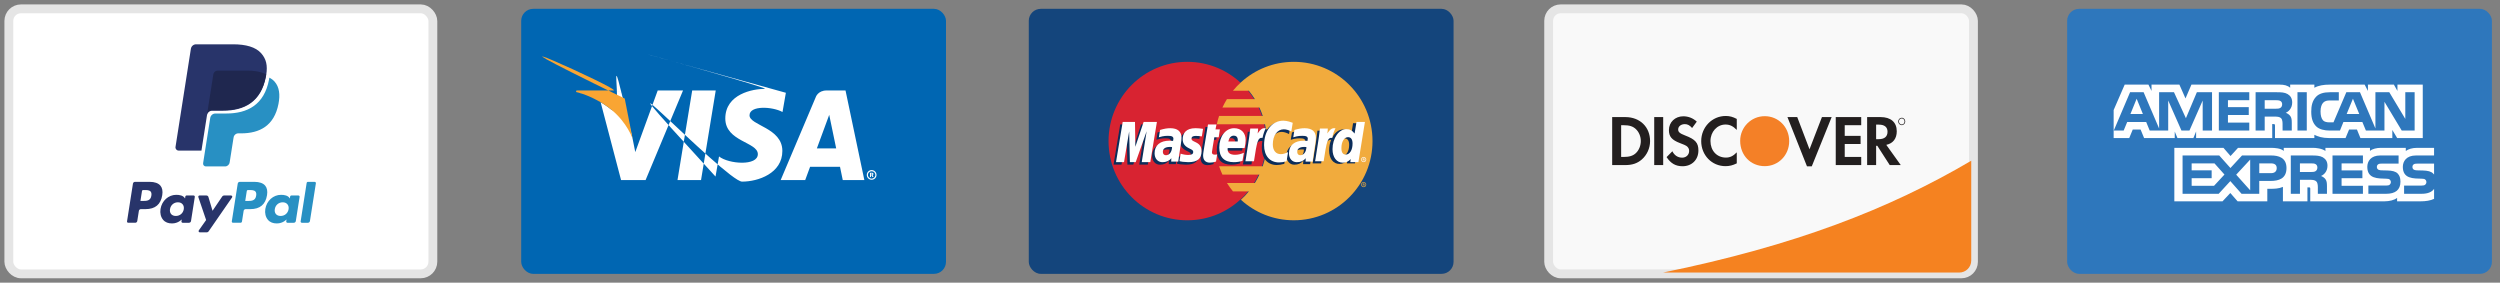
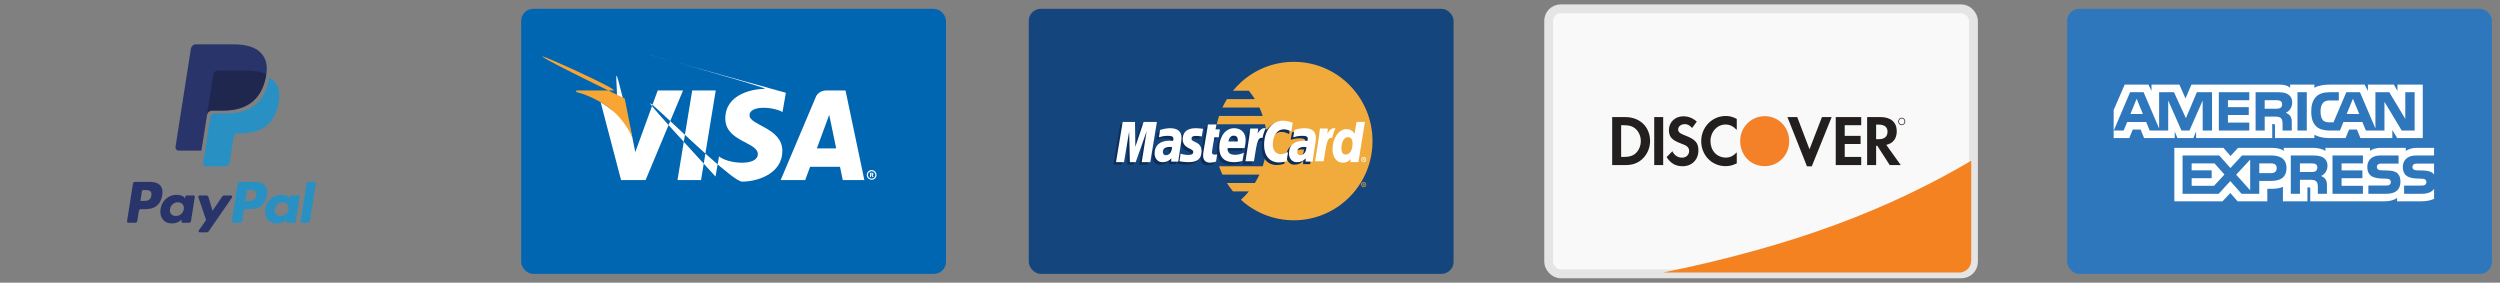
<svg xmlns="http://www.w3.org/2000/svg" width="283px" height="32px" viewBox="0 0 283 32" version="1.1">
  <rect x="0" y="0" width="283" height="32" fill="#808080" stroke="none" />
  <title>Group 17</title>
  <desc>Created with Sketch.</desc>
  <defs />
  <g id="Symbols" stroke="none" stroke-width="1" fill="none" fill-rule="evenodd">
    <g id="footer1" transform="translate(-1011, -454)">
      <g id="footer">
        <g id="Group-17" transform="translate(1012, 455)">
          <g id="paypal-card">
-             <rect id="Rectangle-path" stroke="#E5E5E5" fill="#FFFFFF" x="0" y="0" width="48" height="30" rx="1.376" />
            <path d="M33.715,19.705 L33.033,24.058 C33.02,24.142 33.085,24.218 33.17,24.218 L33.856,24.218 C33.97,24.218 34.066,24.136 34.084,24.023 L34.758,19.748 C34.771,19.664 34.706,19.588 34.621,19.588 L33.853,19.588 C33.785,19.588 33.727,19.638 33.716,19.705 M31.667,22.683 C31.59,23.14 31.229,23.446 30.767,23.446 C30.537,23.446 30.352,23.371 30.233,23.23 C30.115,23.09 30.071,22.89 30.108,22.67 C30.18,22.217 30.548,21.9 31.001,21.9 C31.228,21.9 31.411,21.977 31.533,22.12 C31.655,22.262 31.703,22.463 31.668,22.683 M32.778,21.13 L31.981,21.13 C31.913,21.13 31.855,21.18 31.844,21.247 L31.809,21.47 L31.754,21.39 C31.581,21.138 31.197,21.054 30.814,21.054 C29.934,21.054 29.181,21.724 29.034,22.66 C28.959,23.128 29.067,23.575 29.332,23.887 C29.576,24.173 29.922,24.293 30.336,24.293 C31.046,24.293 31.438,23.836 31.438,23.836 L31.403,24.058 C31.39,24.142 31.455,24.218 31.541,24.218 L32.258,24.218 C32.372,24.218 32.468,24.136 32.486,24.023 L32.916,21.29 C32.93,21.206 32.866,21.13 32.78,21.13 M27.998,21.15 C27.908,21.747 27.451,21.747 27.01,21.747 L26.76,21.747 L26.935,20.63 C26.945,20.562 27.003,20.513 27.072,20.513 L27.187,20.513 C27.487,20.513 27.77,20.513 27.917,20.683 C28.004,20.786 28.031,20.939 27.997,21.149 M27.807,19.586 L26.14,19.586 C26.027,19.586 25.93,19.669 25.912,19.782 L25.24,24.057 C25.226,24.141 25.29,24.217 25.376,24.217 L26.23,24.217 C26.31,24.217 26.377,24.159 26.39,24.081 L26.58,22.869 C26.598,22.756 26.695,22.673 26.81,22.673 L27.335,22.673 C28.43,22.673 29.063,22.143 29.228,21.088 C29.302,20.628 29.231,20.265 29.016,20.011 C28.779,19.733 28.36,19.585 27.804,19.585" id="Shape" fill="#2890C3" />
            <path d="M25.156,21.13 L24.356,21.13 C24.279,21.13 24.206,21.168 24.164,21.23 L23.06,22.86 L22.592,21.295 C22.562,21.197 22.472,21.13 22.37,21.13 L21.584,21.13 C21.489,21.13 21.422,21.223 21.452,21.313 L22.334,23.907 L21.504,25.08 C21.44,25.172 21.504,25.3 21.618,25.3 L22.418,25.3 C22.493,25.3 22.564,25.262 22.608,25.2 L25.27,21.348 C25.333,21.256 25.268,21.13 25.156,21.13 M19.804,22.683 C19.727,23.14 19.366,23.446 18.904,23.446 C18.674,23.446 18.489,23.371 18.37,23.23 C18.253,23.09 18.208,22.89 18.245,22.67 C18.317,22.217 18.685,21.9 19.138,21.9 C19.364,21.9 19.548,21.977 19.668,22.12 C19.791,22.262 19.838,22.463 19.804,22.683 M20.914,21.13 L20.118,21.13 C20.048,21.13 19.991,21.18 19.981,21.247 L19.947,21.47 L19.891,21.39 C19.718,21.138 19.334,21.054 18.951,21.054 C18.071,21.054 17.319,21.724 17.171,22.66 C17.096,23.128 17.204,23.575 17.469,23.887 C17.712,24.173 18.059,24.293 18.472,24.293 C19.182,24.293 19.575,23.836 19.575,23.836 L19.54,24.058 C19.527,24.142 19.592,24.218 19.677,24.218 L20.394,24.218 C20.508,24.218 20.604,24.136 20.622,24.023 L21.052,21.29 C21.066,21.206 21.002,21.13 20.916,21.13 M16.135,21.15 C16.045,21.747 15.588,21.747 15.147,21.747 L14.897,21.747 L15.072,20.63 C15.082,20.562 15.142,20.513 15.209,20.513 L15.323,20.513 C15.623,20.513 15.907,20.513 16.053,20.683 C16.14,20.786 16.167,20.939 16.133,21.149 M15.943,19.586 L14.28,19.586 C14.166,19.586 14.07,19.669 14.05,19.782 L13.38,24.057 C13.365,24.141 13.43,24.217 13.516,24.217 L14.31,24.217 C14.423,24.217 14.52,24.135 14.538,24.022 L14.72,22.869 C14.737,22.756 14.834,22.673 14.948,22.673 L15.474,22.673 C16.57,22.673 17.202,22.143 17.367,21.088 C17.442,20.628 17.37,20.265 17.155,20.011 C16.919,19.733 16.499,19.585 15.943,19.585" id="Shape" fill="#28346A" />
            <g id="Group" transform="translate(18, 4)">
              <path d="M10.57,1.035 C9.948,0.321 8.822,0.015 7.38,0.015 L3.2,0.015 C2.904,0.015 2.654,0.23 2.608,0.523 L0.868,11.629 C0.832,11.847 1,12.046 1.221,12.046 L3.804,12.046 L4.452,7.91 L4.432,8.04 C4.479,7.748 4.728,7.532 5.022,7.532 L6.249,7.532 C8.659,7.532 10.547,6.548 11.099,3.699 C11.114,3.614 11.129,3.532 11.141,3.452 C11.071,3.415 11.071,3.415 11.141,3.452 C11.304,2.399 11.138,1.682 10.571,1.034" id="Shape" fill="#28346A" />
              <path d="M11.494,3.786 C11.482,3.866 11.468,3.946 11.451,4.031 C10.901,6.868 9.018,7.849 6.611,7.849 L5.385,7.849 C5.091,7.849 4.843,8.064 4.797,8.355 L3.992,13.477 C3.962,13.667 4.11,13.84 4.302,13.84 L6.476,13.84 C6.733,13.84 6.952,13.652 6.992,13.397 L7.012,13.287 L7.422,10.682 L7.449,10.538 C7.489,10.284 7.709,10.096 7.965,10.096 L8.291,10.096 C10.395,10.096 12.043,9.238 12.525,6.756 C12.725,5.72 12.622,4.854 12.09,4.246 C11.928,4.062 11.728,3.91 11.494,3.786" id="Shape" fill="#2890C3" />
              <path d="M10.552,3.188 C10.468,3.164 10.382,3.141 10.292,3.122 C10.202,3.102 10.112,3.084 10.016,3.069 C9.686,3.014 9.324,2.989 8.936,2.989 L5.662,2.989 C5.582,2.989 5.505,3.007 5.437,3.039 C5.287,3.113 5.174,3.256 5.147,3.432 L4.45,7.857 L4.43,7.987 C4.476,7.695 4.724,7.48 5.018,7.48 L6.244,7.48 C8.651,7.48 10.534,6.5 11.086,3.664 C11.102,3.58 11.116,3.499 11.128,3.419 C10.988,3.344 10.838,3.279 10.676,3.226 L10.552,3.186" id="Shape" fill="#1F274F" />
            </g>
          </g>
          <g id="visa" transform="translate(58, 0)">
            <rect id="Rectangle-path" fill="#0066B2" x="0" y="0" width="48.086" height="30" rx="1.358" />
            <path d="M39.12,18.8 C39.12,18.497 39.365,18.25 39.67,18.25 C39.974,18.25 40.22,18.497 40.22,18.8 C40.22,19.104 39.974,19.35 39.67,19.35 C39.365,19.35 39.12,19.104 39.12,18.8 L39.12,18.8 Z M39.67,19.218 C39.902,19.218 40.09,19.032 40.09,18.801 C40.09,18.571 39.902,18.384 39.67,18.384 C39.44,18.384 39.25,18.571 39.25,18.802 C39.25,19.034 39.44,19.22 39.67,19.22 L39.67,19.218 Z M39.595,19.042 L39.483,19.042 L39.483,18.559 L39.687,18.559 C39.73,18.559 39.773,18.559 39.811,18.582 C39.851,18.61 39.873,18.655 39.873,18.702 C39.873,18.758 39.841,18.809 39.79,18.828 L39.877,19.04 L39.752,19.04 L39.678,18.85 L39.595,18.85 L39.595,19.04 L39.595,19.042 Z M39.595,18.768 L39.658,18.768 C39.681,18.768 39.706,18.77 39.728,18.758 C39.745,18.748 39.755,18.725 39.755,18.703 C39.755,18.685 39.745,18.663 39.728,18.653 C39.708,18.643 39.676,18.645 39.655,18.645 L39.595,18.645 L39.595,18.768 L39.595,18.768 Z M36.4,19.385 L38.845,19.385 L36.713,9.24 L34.573,9.24 C33.583,9.24 33.343,9.997 33.343,9.997 L29.371,19.385 L32.148,19.385 L32.703,17.879 L36.088,17.879 L36.4,19.384 L36.4,19.385 Z M33.47,15.797 L34.867,12 L35.655,15.797 L33.47,15.797 L33.47,15.797 Z M29.58,11.68 L29.96,9.502 C-4.356,0 28.786,9.059 27.564,9.059 C26.242,9.059 23.104,9.631 23.104,12.417 C23.104,15.037 26.788,15.071 26.788,16.447 C26.788,17.823 23.483,17.577 22.393,16.709 L21.997,18.986 C4.554,0 23.187,19.559 25.003,19.559 C26.82,19.559 29.563,18.626 29.563,16.086 C29.563,13.449 25.846,13.203 25.846,12.056 C25.846,10.909 28.44,11.056 29.579,11.679 L29.58,11.68 Z M20.356,19.385 L17.693,19.385 L19.357,9.24 L22.021,9.24 L20.357,19.385 L20.356,19.385 Z M8.355,9.24 L10.455,9.24 C11.609,9.24 11.717,10.154 11.717,10.154 L12.613,14.716 L12.913,16.218 L15.453,9.241 L18.319,9.241 L14.08,19.386 L11.305,19.386 L8.992,10.573 C7.489,9.678 6.206,9.413 6.205,9.413 L6.255,9.243 L10.453,9.243 C11.607,9.243 11.715,10.155 11.715,10.155 L12.611,14.717 C9.124,-8.8817842e-16 12.009,12.867 10.158,11.381 C8.225,9.827 6.208,9.413 6.207,9.413 L6.257,9.241 L8.355,9.241 L8.355,9.24 Z" id="Shape" fill="#FFFFFF" />
            <path d="M12.613,14.716 L11.717,10.154 C-9.124,0 11.609,9.241 10.454,9.241 L6.256,9.241 L6.206,9.414 C6.208,9.414 8.226,9.828 10.16,11.381 C12.01,12.867 12.613,14.717 12.613,14.717" id="Shape" fill="#F9A533" />
          </g>
          <g id="master_card" transform="translate(115.457, 0)">
            <rect id="Rectangle-path" fill="#14457C" x="0" y="0" width="48.086" height="30" rx="1.358" />
-             <path d="M26.856,14.97 C26.856,19.922 22.866,23.937 17.944,23.937 C13.021,23.937 9.031,19.922 9.031,14.969 C9.031,10.014 13.021,5.999 17.945,5.999 C22.867,5.999 26.857,10.014 26.857,14.969" id="Shape" fill="#D82331" />
            <path d="M29.997,6 C27.694,6 25.595,6.88 24.013,8.32 C23.693,8.615 23.391,8.933 23.113,9.27 L24.913,9.27 C25.16,9.572 25.387,9.89 25.593,10.22 L22.433,10.22 C22.245,10.526 22.073,10.842 21.921,11.17 L26.108,11.17 C26.251,11.478 26.378,11.795 26.486,12.12 L21.544,12.12 C21.441,12.43 21.354,12.746 21.284,13.07 L26.744,13.07 C26.874,13.682 26.944,14.317 26.944,14.97 C26.944,15.964 26.784,16.923 26.486,17.818 L21.544,17.818 C21.654,18.143 21.779,18.46 21.922,18.768 L26.109,18.768 C25.956,19.095 25.785,19.412 25.595,19.718 L22.435,19.718 C22.642,20.048 22.87,20.366 23.115,20.666 L24.915,20.666 C24.639,21.006 24.339,21.322 24.015,21.616 C25.598,23.058 27.695,23.936 29.999,23.936 C34.921,23.936 38.911,19.922 38.911,14.969 C38.911,10.015 34.921,5.999 29.998,5.999" id="Shape" fill="#F1AB3D" />
            <path d="M37.622,19.896 C37.622,19.736 37.752,19.606 37.91,19.606 C38.07,19.606 38.198,19.736 38.198,19.896 C38.198,20.056 38.07,20.186 37.91,20.186 C37.75,20.186 37.622,20.056 37.622,19.896 L37.622,19.896 Z M37.91,20.116 C38.03,20.116 38.13,20.016 38.13,19.896 C38.13,19.774 38.03,19.676 37.91,19.676 C37.79,19.676 37.69,19.774 37.69,19.896 C37.69,20.016 37.79,20.116 37.91,20.116 L37.91,20.116 Z M37.87,20.023 L37.812,20.023 L37.812,19.769 L37.919,19.769 C37.941,19.769 37.963,19.769 37.983,19.779 C38.003,19.795 38.015,19.819 38.015,19.844 C38.015,19.874 37.999,19.9 37.971,19.91 L38.018,20.023 L37.951,20.023 L37.911,19.923 L37.869,19.923 L37.869,20.023 L37.87,20.023 Z M37.87,19.879 L37.904,19.879 C37.916,19.879 37.929,19.879 37.94,19.873 C37.95,19.866 37.955,19.855 37.955,19.843 C37.955,19.833 37.948,19.823 37.94,19.817 C37.93,19.811 37.914,19.813 37.903,19.813 L37.871,19.813 L37.871,19.878 L37.87,19.879 Z" id="Shape" fill="#F1AB3D" />
            <path d="M37.622,17.06 C37.622,16.9 37.752,16.772 37.91,16.772 C38.07,16.772 38.198,16.902 38.198,17.062 C38.198,17.222 38.068,17.352 37.91,17.352 C37.752,17.352 37.622,17.222 37.622,17.062 L37.622,17.06 Z M37.91,17.282 C38.03,17.282 38.13,17.182 38.13,17.062 C38.13,16.94 38.03,16.842 37.91,16.842 C37.79,16.842 37.69,16.94 37.69,17.062 C37.69,17.182 37.79,17.282 37.91,17.282 L37.91,17.282 Z M37.87,17.188 L37.812,17.188 L37.812,16.934 L37.919,16.934 C37.941,16.934 37.963,16.934 37.983,16.947 C38.003,16.961 38.015,16.985 38.015,17.01 C38.015,17.04 37.998,17.066 37.971,17.076 L38.018,17.188 L37.951,17.188 L37.911,17.088 L37.869,17.088 L37.869,17.188 L37.87,17.188 Z M37.87,17.044 L37.904,17.044 C37.916,17.044 37.929,17.044 37.94,17.039 C37.95,17.032 37.954,17.019 37.954,17.009 C37.954,16.999 37.949,16.989 37.94,16.982 C37.93,16.977 37.914,16.978 37.903,16.978 L37.871,16.978 L37.871,17.042 L37.87,17.044 Z" id="Shape" fill="#FFFFFF" />
-             <path d="M36.71,12.945 L36.496,14.259 C36.232,13.909 35.946,13.654 35.572,13.654 C35.084,13.654 34.64,14.027 34.349,14.574 C33.942,14.491 33.524,14.347 33.524,14.347 L33.524,14.35 C33.554,14.045 33.569,13.858 33.566,13.794 L32.676,13.794 C32.556,14.94 32.341,16.099 32.173,17.244 L32.128,17.494 L33.096,17.494 C33.226,16.64 33.326,15.93 33.4,15.368 C33.73,15.068 33.896,14.806 34.23,14.823 C34.082,15.183 33.996,15.598 33.996,16.023 C33.996,16.948 34.46,17.558 35.164,17.558 C35.519,17.558 35.791,17.435 36.056,17.15 L36.011,17.494 L36.926,17.494 L37.663,12.944 L36.709,12.944 L36.71,12.945 Z M35.5,16.64 C35.17,16.64 35.005,16.394 35.005,15.91 C35.005,15.183 35.315,14.667 35.755,14.667 C36.088,14.667 36.268,14.922 36.268,15.392 C36.268,16.125 35.951,16.639 35.501,16.639 L35.5,16.64 Z" id="Shape" fill="#0B2D5A" />
            <path d="M31.148,15.93 C31.048,15.918 31.003,15.914 30.933,15.914 C30.385,15.914 30.107,16.104 30.107,16.477 C30.107,16.707 30.243,16.855 30.454,16.855 C30.848,16.855 31.132,16.477 31.148,15.93 L31.148,15.93 Z M31.853,17.578 L31.051,17.578 L31.071,17.194 C30.826,17.497 30.499,17.642 30.056,17.642 C29.532,17.642 29.173,17.229 29.173,16.632 C29.173,15.73 29.797,15.205 30.871,15.205 C30.981,15.205 31.121,15.215 31.265,15.235 C31.295,15.111 31.303,15.059 31.303,14.993 C31.303,14.748 31.135,14.657 30.683,14.657 C30.209,14.652 29.819,14.77 29.658,14.823 L29.793,13.991 C30.275,13.851 30.593,13.796 30.951,13.796 C31.781,13.796 32.221,14.172 32.221,14.881 C32.223,15.071 32.191,15.306 32.143,15.614 C32.059,16.15 31.878,17.299 31.853,17.579 L31.853,17.578 Z M28.596,13.93 C28.866,13.93 29.116,14 29.461,14.175 L29.621,13.188 C29.478,13.132 28.979,12.803 28.557,12.803 C27.909,12.803 27.361,13.127 26.977,13.66 C26.415,13.473 26.184,13.85 25.901,14.228 L25.651,14.288 C25.669,14.163 25.686,14.04 25.681,13.915 L24.791,13.915 C24.671,15.06 24.455,16.22 24.287,17.365 L24.243,17.615 L25.211,17.615 C25.373,16.558 25.461,15.882 25.515,15.425 L25.879,15.221 C25.934,15.017 26.104,14.949 26.446,14.957 C26.401,15.197 26.376,15.452 26.376,15.715 C26.376,16.925 27.026,17.679 28.068,17.679 C28.336,17.679 28.568,17.644 28.924,17.546 L29.094,16.51 C28.772,16.667 28.51,16.742 28.271,16.742 C27.709,16.742 27.369,16.324 27.369,15.634 C27.369,14.632 27.875,13.93 28.597,13.93 L28.596,13.93 Z M23.91,17.492 C23.58,17.594 23.26,17.642 22.922,17.642 C21.845,17.642 21.284,17.075 21.284,15.992 C21.284,14.726 21.998,13.795 22.967,13.795 C23.761,13.795 24.267,14.317 24.267,15.135 C24.267,15.405 24.232,15.671 24.149,16.045 L22.232,16.045 C22.167,16.581 22.509,16.805 23.068,16.805 C23.411,16.805 23.722,16.733 24.068,16.572 L23.908,17.492 L23.91,17.492 Z M23.37,15.298 C23.374,15.221 23.47,14.638 22.92,14.638 C22.615,14.638 22.396,14.873 22.306,15.298 L23.369,15.298 L23.37,15.298 Z M20.913,17.573 C20.649,17.657 20.443,17.693 20.219,17.693 C19.723,17.693 19.453,17.407 19.453,16.881 C19.446,16.718 19.523,16.289 19.586,15.896 C19.641,15.55 20.006,13.371 20.006,13.371 L20.966,13.371 L20.854,13.931 L21.348,13.931 L21.216,14.821 L20.72,14.821 C20.61,15.524 20.45,16.401 20.447,16.516 C20.447,16.706 20.547,16.79 20.777,16.79 C20.887,16.79 20.973,16.778 21.039,16.754 L20.909,17.574 L20.913,17.573 Z M17.144,15.048 C17.144,15.516 17.369,15.838 17.881,16.081 C18.273,16.267 18.334,16.321 18.334,16.491 C18.334,16.721 18.161,16.825 17.778,16.825 C17.488,16.825 17.221,16.78 16.911,16.679 L16.778,17.533 C16.998,17.581 17.194,17.626 17.785,17.643 C18.805,17.643 19.278,17.253 19.278,16.406 C19.278,15.898 19.08,15.6 18.596,15.376 C18.19,15.188 18.143,15.146 18.143,14.973 C18.143,14.773 18.303,14.67 18.617,14.67 C18.807,14.67 19.067,14.69 19.312,14.726 L19.452,13.868 C19.2,13.828 18.822,13.795 18.599,13.795 C17.517,13.795 17.142,14.365 17.146,15.048 L17.144,15.048 Z M15.938,15.93 C15.836,15.918 15.792,15.914 15.722,15.914 C15.174,15.914 14.896,16.104 14.896,16.477 C14.896,16.707 15.031,16.855 15.243,16.855 C15.637,16.855 15.921,16.477 15.938,15.93 L15.938,15.93 Z M16.642,17.578 L15.84,17.578 L15.858,17.194 C15.614,17.497 15.288,17.642 14.844,17.642 C14.32,17.642 13.96,17.229 13.96,16.632 C13.96,15.73 14.586,15.205 15.66,15.205 C15.77,15.205 15.91,15.215 16.053,15.235 C16.083,15.111 16.091,15.059 16.091,14.993 C16.091,14.748 15.924,14.657 15.471,14.657 C14.998,14.652 14.608,14.77 14.447,14.823 L14.582,13.991 C15.065,13.851 15.382,13.796 15.742,13.796 C16.572,13.796 17.012,14.172 17.012,14.881 C17.012,15.071 16.982,15.306 16.932,15.614 C16.848,16.15 16.668,17.299 16.644,17.579 L16.642,17.578 Z M13.474,17.635 L12.507,17.635 L13.061,14.139 L11.824,17.634 L11.164,17.634 L11.084,14.158 L10.501,17.633 L9.595,17.633 L10.352,13.085 L11.744,13.085 L11.784,15.901 L12.722,13.085 L14.224,13.085 L13.476,17.633 L13.474,17.635 Z" id="Shape" fill="#0C2D5A" />
            <path d="M37.313,17.352 L36.398,17.352 L36.443,17.008 C36.178,17.293 35.906,17.416 35.551,17.416 C34.849,17.416 34.384,16.806 34.384,15.881 C34.384,14.651 35.104,13.614 35.958,13.614 C36.334,13.614 36.618,13.768 36.882,14.119 L37.098,12.804 L38.052,12.804 L37.315,17.354 L37.313,17.352 Z M35.886,16.497 C36.336,16.497 36.653,15.983 36.653,15.251 C36.653,14.781 36.473,14.526 36.14,14.526 C35.7,14.526 35.39,15.042 35.39,15.769 C35.39,16.253 35.557,16.499 35.886,16.499 L35.886,16.497 Z M32.96,13.552 C32.84,14.697 32.624,15.856 32.455,17.002 L32.411,17.252 L33.381,17.252 C33.726,14.989 33.809,14.547 34.351,14.602 C34.439,14.139 34.601,13.734 34.721,13.529 C34.314,13.443 34.088,13.674 33.791,14.112 C33.815,13.922 33.858,13.738 33.851,13.552 L32.961,13.552 L32.96,13.552 Z M31.43,15.646 C31.33,15.634 31.284,15.631 31.215,15.631 C30.665,15.631 30.389,15.821 30.389,16.195 C30.389,16.425 30.523,16.572 30.735,16.572 C31.128,16.572 31.413,16.196 31.429,15.648 L31.43,15.646 Z M32.134,17.294 L31.334,17.294 L31.351,16.911 C31.107,17.215 30.781,17.359 30.338,17.359 C29.813,17.359 29.454,16.947 29.454,16.349 C29.454,15.447 30.079,14.923 31.154,14.923 C31.264,14.923 31.404,14.933 31.547,14.951 C31.577,14.829 31.585,14.777 31.585,14.711 C31.585,14.466 31.417,14.375 30.965,14.375 C30.491,14.369 30.101,14.488 29.94,14.541 L30.073,13.709 C30.556,13.567 30.873,13.513 31.231,13.513 C32.063,13.513 32.503,13.889 32.501,14.598 C32.504,14.788 32.473,15.023 32.424,15.331 C32.34,15.866 32.16,17.016 32.134,17.295 L32.134,17.294 Z M29.88,12.898 L29.72,13.885 C29.375,13.71 29.125,13.639 28.856,13.639 C28.134,13.639 27.626,14.341 27.626,15.343 C27.626,16.033 27.968,16.45 28.53,16.45 C28.77,16.45 29.032,16.377 29.352,16.218 L29.182,17.255 C28.826,17.353 28.595,17.388 28.327,17.388 C27.285,17.388 26.637,16.634 26.637,15.424 C26.637,13.798 27.534,12.661 28.817,12.661 C29.237,12.661 29.737,12.843 29.879,12.899 L29.88,12.898 Z M25.073,13.552 C24.951,14.697 24.736,15.856 24.568,17.002 L24.524,17.252 L25.492,17.252 C25.838,14.989 25.922,14.547 26.464,14.602 C26.55,14.139 26.712,13.734 26.831,13.529 C26.427,13.443 26.201,13.674 25.905,14.112 C25.928,13.922 25.971,13.738 25.962,13.552 L25.075,13.552 L25.073,13.552 Z M24.19,17.21 C23.86,17.31 23.54,17.36 23.204,17.358 C22.127,17.358 21.566,16.791 21.566,15.708 C21.566,14.443 22.28,13.512 23.249,13.512 C24.041,13.512 24.549,14.032 24.549,14.852 C24.549,15.122 24.512,15.387 24.429,15.762 L22.514,15.762 C22.449,16.298 22.79,16.522 23.35,16.522 C23.695,16.522 24.005,16.45 24.35,16.288 L24.19,17.208 L24.19,17.21 Z M23.65,15.015 C23.656,14.937 23.752,14.355 23.203,14.355 C22.896,14.355 22.677,14.59 22.588,15.015 L23.65,15.015 L23.65,15.015 Z M21.195,17.29 C20.931,17.374 20.725,17.41 20.5,17.41 C20.006,17.41 19.735,17.124 19.735,16.598 C19.729,16.433 19.807,16.004 19.868,15.611 C19.924,15.266 20.288,13.088 20.288,13.088 L21.25,13.088 L21.137,13.648 L21.631,13.648 L21.501,14.536 L21.005,14.536 C20.893,15.241 20.735,16.116 20.732,16.233 C20.732,16.423 20.835,16.507 21.065,16.507 C21.175,16.507 21.26,16.497 21.325,16.472 L21.197,17.292 L21.195,17.29 Z M17.425,14.764 C17.425,15.234 17.651,15.554 18.162,15.797 C18.554,15.983 18.614,16.037 18.614,16.207 C18.614,16.437 18.442,16.54 18.059,16.54 C17.769,16.54 17.501,16.495 17.191,16.395 L17.058,17.248 C17.278,17.298 17.473,17.341 18.064,17.358 C19.084,17.358 19.556,16.968 19.556,16.122 C19.556,15.612 19.359,15.315 18.874,15.092 C18.469,14.902 18.422,14.862 18.422,14.689 C18.422,14.489 18.582,14.385 18.896,14.385 C19.086,14.385 19.346,14.405 19.591,14.441 L19.729,13.583 C19.479,13.543 19.099,13.511 18.879,13.511 C17.795,13.511 17.421,14.081 17.424,14.763 L17.425,14.764 Z M16.22,15.646 C16.118,15.634 16.073,15.631 16.004,15.631 C15.454,15.631 15.178,15.821 15.178,16.195 C15.178,16.425 15.313,16.572 15.524,16.572 C15.919,16.572 16.204,16.196 16.22,15.648 L16.22,15.646 Z M16.923,17.294 L16.123,17.294 L16.14,16.911 C15.895,17.215 15.57,17.359 15.126,17.359 C14.602,17.359 14.242,16.947 14.242,16.349 C14.242,15.447 14.867,14.923 15.942,14.923 C16.052,14.923 16.192,14.933 16.335,14.951 C16.365,14.829 16.373,14.777 16.373,14.711 C16.373,14.466 16.203,14.375 15.753,14.375 C15.279,14.369 14.889,14.488 14.728,14.541 L14.862,13.709 C15.344,13.567 15.662,13.513 16.02,13.513 C16.85,13.513 17.29,13.889 17.29,14.598 C17.292,14.788 17.26,15.023 17.212,15.331 C17.128,15.866 16.948,17.016 16.922,17.295 L16.923,17.294 Z M13.756,17.352 L12.788,17.352 L13.343,13.855 L12.105,17.352 L11.445,17.352 L11.365,13.875 L10.782,17.352 L9.876,17.352 L10.632,12.802 L12.024,12.802 L12.064,15.619 L13.001,12.802 L14.505,12.802 L13.757,17.352 L13.756,17.352 Z" id="Shape" fill="#FFFFFF" />
          </g>
          <g id="discover" transform="translate(174, 0)">
            <rect id="Rectangle-path" stroke="#E5E5E5" fill="#F9F9F9" x="0.31" y="0" width="48.086" height="30" rx="1.358" />
            <path d="M48.144,17.19 L48.144,28.5 C48.144,29.248 47.536,29.854 46.784,29.854 L13.247,29.854 C28.085,26.826 38.801,22.698 48.143,17.194 L48.144,17.19 Z" id="Shape" fill="#F58220" />
            <path d="M40.28,12.33 C40.057,12.33 39.88,12.517 39.88,12.75 C39.88,12.98 40.057,13.167 40.28,13.167 C40.497,13.167 40.675,12.979 40.675,12.749 C40.675,12.519 40.497,12.329 40.279,12.329 L40.28,12.33 Z M40.278,13.092 C40.101,13.092 39.958,12.94 39.958,12.75 C39.958,12.56 40.1,12.407 40.278,12.407 C40.452,12.407 40.594,12.562 40.594,12.75 C40.594,12.938 40.452,13.092 40.278,13.092 L40.278,13.092 Z M39.713,13.857 C39.713,12.839 39.043,12.253 37.87,12.253 L36.36,12.253 L36.36,17.687 L37.378,17.687 L37.378,15.503 L37.511,15.503 L38.917,17.687 L40.167,17.687 L38.527,15.397 C39.293,15.235 39.714,14.689 39.714,13.857 L39.713,13.857 Z M37.673,14.754 L37.378,14.754 L37.378,13.108 L37.69,13.108 C38.324,13.108 38.668,13.386 38.668,13.914 C38.668,14.46 38.324,14.754 37.673,14.754 L37.673,14.754 Z M32.807,17.687 L35.69,17.687 L35.69,16.767 L33.823,16.767 L33.823,15.3 L35.619,15.3 L35.619,14.38 L33.822,14.38 L33.822,13.173 L35.689,13.173 L35.689,12.253 L32.806,12.253 L32.806,17.687 L32.807,17.687 Z M29.837,15.903 L28.447,12.253 L27.337,12.253 L29.549,17.826 L30.094,17.826 L32.344,12.253 L31.244,12.253 L29.836,15.903 L29.837,15.903 Z" id="Shape" fill="#231F1F" />
            <path d="M21.988,14.944 C21.988,16.584 23.178,17.809 24.766,17.809 C26.316,17.809 27.538,16.567 27.538,14.975 C27.538,13.393 26.323,12.151 24.766,12.151 C23.232,12.151 21.988,13.401 21.988,14.943 L21.988,14.944 Z" id="Shape" fill="#F48027" />
            <path d="M17.577,14.973 C17.577,16.571 18.781,17.809 20.327,17.809 C20.767,17.809 21.141,17.719 21.603,17.491 L21.603,16.244 C21.195,16.668 20.836,16.838 20.375,16.838 C19.351,16.838 18.625,16.063 18.625,14.962 C18.625,13.922 19.375,13.097 20.328,13.097 C20.812,13.097 21.178,13.277 21.603,13.707 L21.603,12.461 C21.157,12.225 20.789,12.128 20.353,12.128 C18.813,12.128 17.577,13.392 17.577,14.971 L17.577,14.973 Z M15.758,14.337 C15.148,14.102 14.968,13.947 14.968,13.654 C14.968,13.312 15.288,13.051 15.726,13.051 C16.031,13.051 16.281,13.183 16.546,13.491 L17.076,12.768 C16.64,12.368 16.116,12.164 15.546,12.164 C14.626,12.164 13.921,12.832 13.921,13.72 C13.921,14.47 14.251,14.852 15.203,15.21 C15.603,15.356 15.805,15.454 15.906,15.52 C16.11,15.66 16.212,15.853 16.212,16.08 C16.212,16.522 15.876,16.847 15.422,16.847 C14.938,16.847 14.548,16.597 14.312,16.123 L13.658,16.783 C14.126,17.5 14.688,17.818 15.463,17.818 C16.518,17.818 17.26,17.084 17.26,16.033 C17.26,15.17 16.918,14.778 15.76,14.337 L15.758,14.337 Z M12.257,12.253 L13.273,12.253 L13.273,17.687 L12.257,17.687 L12.257,12.253 L12.257,12.253 Z M8.99,12.253 L7.498,12.253 L7.498,17.687 L8.985,17.687 C9.773,17.687 10.343,17.492 10.843,17.061 C11.436,16.547 11.789,15.773 11.789,14.974 C11.789,13.37 10.639,12.254 8.992,12.254 L8.99,12.253 Z M10.18,16.333 C9.858,16.637 9.444,16.767 8.787,16.767 L8.514,16.767 L8.514,13.173 L8.787,13.173 C9.444,13.173 9.842,13.296 10.179,13.613 C10.529,13.939 10.739,14.443 10.739,14.963 C10.739,15.487 10.529,16.01 10.179,16.333 L10.18,16.333 Z" id="Shape" fill="#231F1F" />
          </g>
          <g id="american-express" transform="translate(233, 0)">
            <rect id="Rectangle-path" fill="#2E77BC" x="0" y="0" width="48.086" height="30" rx="1.358" />
            <path d="M8.574,11.905 L7.869,10.175 L7.165,11.905 L8.573,11.905 L8.574,11.905 Z M24.127,11.217 C23.987,11.303 23.817,11.307 23.617,11.307 L22.364,11.307 L22.364,10.343 L23.634,10.343 C23.814,10.343 24.001,10.351 24.124,10.421 C24.257,10.485 24.34,10.621 24.34,10.805 C24.34,10.995 24.26,11.148 24.127,11.218 L24.127,11.217 Z M33.067,11.905 L32.352,10.175 L31.642,11.905 L33.066,11.905 L33.067,11.905 Z M16.403,13.777 L15.346,13.777 L15.342,10.38 L13.846,13.777 L12.941,13.777 L11.441,10.377 L11.441,13.777 L9.344,13.777 L8.948,12.809 L6.8,12.809 L6.4,13.776 L5.28,13.776 L7.125,9.44 L8.657,9.44 L10.412,13.546 L10.412,9.44 L12.095,9.44 L13.445,12.382 L14.685,9.44 L16.402,9.44 L16.402,13.777 L16.403,13.777 Z M20.618,13.777 L17.172,13.777 L17.172,9.44 L20.618,9.44 L20.618,10.343 L18.204,10.343 L18.204,11.125 L20.56,11.125 L20.56,12.015 L18.204,12.015 L18.204,12.88 L20.618,12.88 L20.618,13.777 L20.618,13.777 Z M25.476,10.607 C25.476,11.299 25.016,11.657 24.749,11.764 C24.974,11.85 25.167,12.004 25.259,12.129 C25.404,12.344 25.429,12.536 25.429,12.924 L25.429,13.776 L24.389,13.776 L24.385,13.229 C24.385,12.969 24.41,12.592 24.222,12.384 C24.072,12.231 23.842,12.198 23.47,12.198 L22.364,12.198 L22.364,13.775 L21.334,13.775 L21.334,9.44 L23.704,9.44 C24.232,9.44 24.621,9.454 24.954,9.647 C25.28,9.841 25.476,10.124 25.476,10.607 L25.476,10.607 Z M26.074,9.44 L27.127,9.44 L27.127,13.777 L26.074,13.777 L26.074,9.44 L26.074,9.44 Z M39.337,13.777 L37.875,13.777 L35.92,10.522 L35.92,13.777 L33.82,13.777 L33.418,12.809 L31.275,12.809 L30.885,13.776 L29.68,13.776 C29.177,13.776 28.543,13.664 28.183,13.296 C27.821,12.928 27.633,12.429 27.633,11.64 C27.633,10.998 27.745,10.41 28.188,9.945 C28.521,9.599 29.044,9.44 29.754,9.44 L30.754,9.44 L30.754,10.37 L29.774,10.37 C29.399,10.37 29.187,10.425 28.982,10.626 C28.806,10.809 28.685,11.154 28.685,11.608 C28.685,12.073 28.777,12.408 28.969,12.628 C29.127,12.798 29.415,12.85 29.687,12.85 L30.15,12.85 L31.605,9.44 L33.15,9.44 L34.897,13.542 L34.897,9.44 L36.467,9.44 L38.28,12.46 L38.28,9.44 L39.337,9.44 L39.337,13.777 L39.337,13.777 Z M5.267,14.627 L7.03,14.627 L7.426,13.665 L8.316,13.665 L8.712,14.628 L12.18,14.628 L12.18,13.892 L12.49,14.632 L14.29,14.632 L14.6,13.882 L14.6,14.628 L23.217,14.628 L23.213,13.048 L23.379,13.048 C23.495,13.051 23.529,13.062 23.529,13.256 L23.529,14.628 L27.986,14.628 L27.986,14.26 C28.346,14.454 28.906,14.628 29.641,14.628 L31.516,14.628 L31.916,13.665 L32.806,13.665 L33.199,14.628 L36.812,14.628 L36.812,13.713 L37.36,14.628 L40.256,14.628 L40.256,8.58 L37.39,8.58 L37.39,9.294 L36.99,8.58 L34.05,8.58 L34.05,9.294 L33.68,8.58 L29.71,8.58 C29.044,8.58 28.46,8.673 27.987,8.933 L27.987,8.58 L25.247,8.58 L25.247,8.933 C24.947,8.665 24.537,8.58 24.081,8.58 L14.07,8.58 L13.398,10.142 L12.708,8.58 L9.552,8.58 L9.552,9.294 L9.205,8.58 L6.515,8.58 L5.265,11.456 L5.265,14.628 L5.267,14.628 L5.267,14.627 Z M41.536,17.522 L39.656,17.522 C39.468,17.522 39.344,17.529 39.238,17.6 C39.13,17.67 39.088,17.775 39.088,17.912 C39.088,18.076 39.18,18.187 39.313,18.236 C39.423,18.274 39.539,18.286 39.711,18.286 L40.271,18.3 C40.835,18.314 41.211,18.41 41.441,18.65 C41.483,18.682 41.508,18.72 41.537,18.756 L41.537,17.522 L41.536,17.522 Z M41.536,20.382 C41.286,20.75 40.796,20.937 40.136,20.937 L38.144,20.937 L38.144,20.007 L40.128,20.007 C40.325,20.007 40.463,19.98 40.545,19.899 C40.617,19.831 40.667,19.733 40.667,19.615 C40.667,19.489 40.617,19.388 40.541,19.328 C40.468,19.261 40.359,19.231 40.179,19.231 C39.21,19.2 38,19.263 38,17.89 C38,17.26 38.4,16.6 39.48,16.6 L41.536,16.6 L41.536,15.736 L39.626,15.736 C39.051,15.736 38.632,15.876 38.336,16.09 L38.336,15.736 L35.512,15.736 C35.062,15.736 34.532,15.848 34.28,16.09 L34.28,15.736 L29.238,15.736 L29.238,16.09 C28.838,15.8 28.16,15.736 27.848,15.736 L24.52,15.736 L24.52,16.09 C24.204,15.78 23.498,15.736 23.067,15.736 L19.345,15.736 L18.495,16.662 L17.695,15.736 L12.135,15.736 L12.135,21.788 L17.591,21.788 L18.471,20.848 L19.297,21.788 L22.659,21.791 L22.659,20.37 L22.989,20.37 C23.436,20.377 23.962,20.36 24.427,20.157 L24.427,21.79 L27.2,21.79 L27.2,20.21 L27.333,20.21 C27.503,20.21 27.521,20.218 27.521,20.39 L27.521,21.788 L35.948,21.788 C36.483,21.788 37.042,21.651 37.352,21.401 L37.352,21.789 L40.025,21.789 C40.581,21.789 41.125,21.711 41.538,21.509 L41.538,20.383 L41.536,20.382 Z M37.42,18.65 C37.622,18.858 37.73,19.12 37.73,19.568 C37.73,20.501 37.15,20.938 36.11,20.938 L34.1,20.938 L34.1,20.006 L36.1,20.006 C36.297,20.006 36.436,19.98 36.523,19.899 C36.593,19.831 36.645,19.733 36.645,19.615 C36.645,19.489 36.59,19.388 36.519,19.328 C36.439,19.261 36.329,19.231 36.149,19.231 C35.186,19.198 33.979,19.261 33.979,17.888 C33.979,17.258 34.371,16.598 35.452,16.598 L37.52,16.598 L37.52,17.52 L35.63,17.52 C35.442,17.52 35.32,17.527 35.216,17.598 C35.103,17.668 35.061,17.773 35.061,17.911 C35.061,18.074 35.158,18.186 35.288,18.234 C35.398,18.272 35.513,18.284 35.688,18.284 L36.244,18.298 C36.804,18.312 37.189,18.408 37.422,18.648 L37.42,18.65 Z M28.114,18.38 C27.976,18.463 27.804,18.47 27.604,18.47 L26.352,18.47 L26.352,17.496 L27.622,17.496 C27.805,17.496 27.989,17.5 28.114,17.574 C28.248,17.644 28.327,17.779 28.327,17.964 C28.327,18.15 28.247,18.3 28.114,18.381 L28.114,18.38 Z M28.737,18.92 C28.967,19.006 29.154,19.158 29.242,19.285 C29.388,19.497 29.409,19.695 29.412,20.077 L29.412,20.937 L28.38,20.937 L28.38,20.394 C28.38,20.134 28.404,19.746 28.213,19.544 C28.063,19.389 27.833,19.352 27.457,19.352 L26.355,19.352 L26.355,20.937 L25.318,20.937 L25.318,16.6 L27.7,16.6 C28.222,16.6 28.602,16.622 28.94,16.804 C29.266,17.001 29.47,17.272 29.47,17.767 C29.47,18.459 29.01,18.812 28.74,18.921 L28.737,18.92 Z M30.04,16.6 L33.483,16.6 L33.483,17.496 L31.067,17.496 L31.067,18.286 L33.423,18.286 L33.423,19.169 L31.067,19.169 L31.067,20.032 L33.483,20.035 L33.483,20.935 L30.04,20.935 L30.04,16.6 L30.04,16.6 Z M23.08,18.6 L21.75,18.6 L21.75,17.496 L23.095,17.496 C23.467,17.496 23.725,17.649 23.725,18.028 C23.725,18.403 23.479,18.601 23.083,18.601 L23.08,18.6 Z M20.72,20.542 L19.137,18.775 L20.72,17.065 L20.72,20.542 L20.72,20.542 Z M16.63,20.032 L14.095,20.032 L14.095,19.169 L16.359,19.169 L16.359,18.284 L14.094,18.284 L14.094,17.494 L16.68,17.494 L17.81,18.759 L16.63,20.032 L16.63,20.032 Z M24.83,18.028 C24.83,19.233 23.936,19.482 23.035,19.482 L21.748,19.482 L21.748,20.937 L19.743,20.937 L18.473,19.501 L17.153,20.938 L13.067,20.938 L13.067,16.6 L17.217,16.6 L18.485,18.02 L19.797,16.6 L23.093,16.6 C23.911,16.6 24.831,16.826 24.831,18.028 L24.83,18.028 Z" id="Shape" fill="#FFFFFF" />
          </g>
        </g>
      </g>
    </g>
  </g>
</svg>